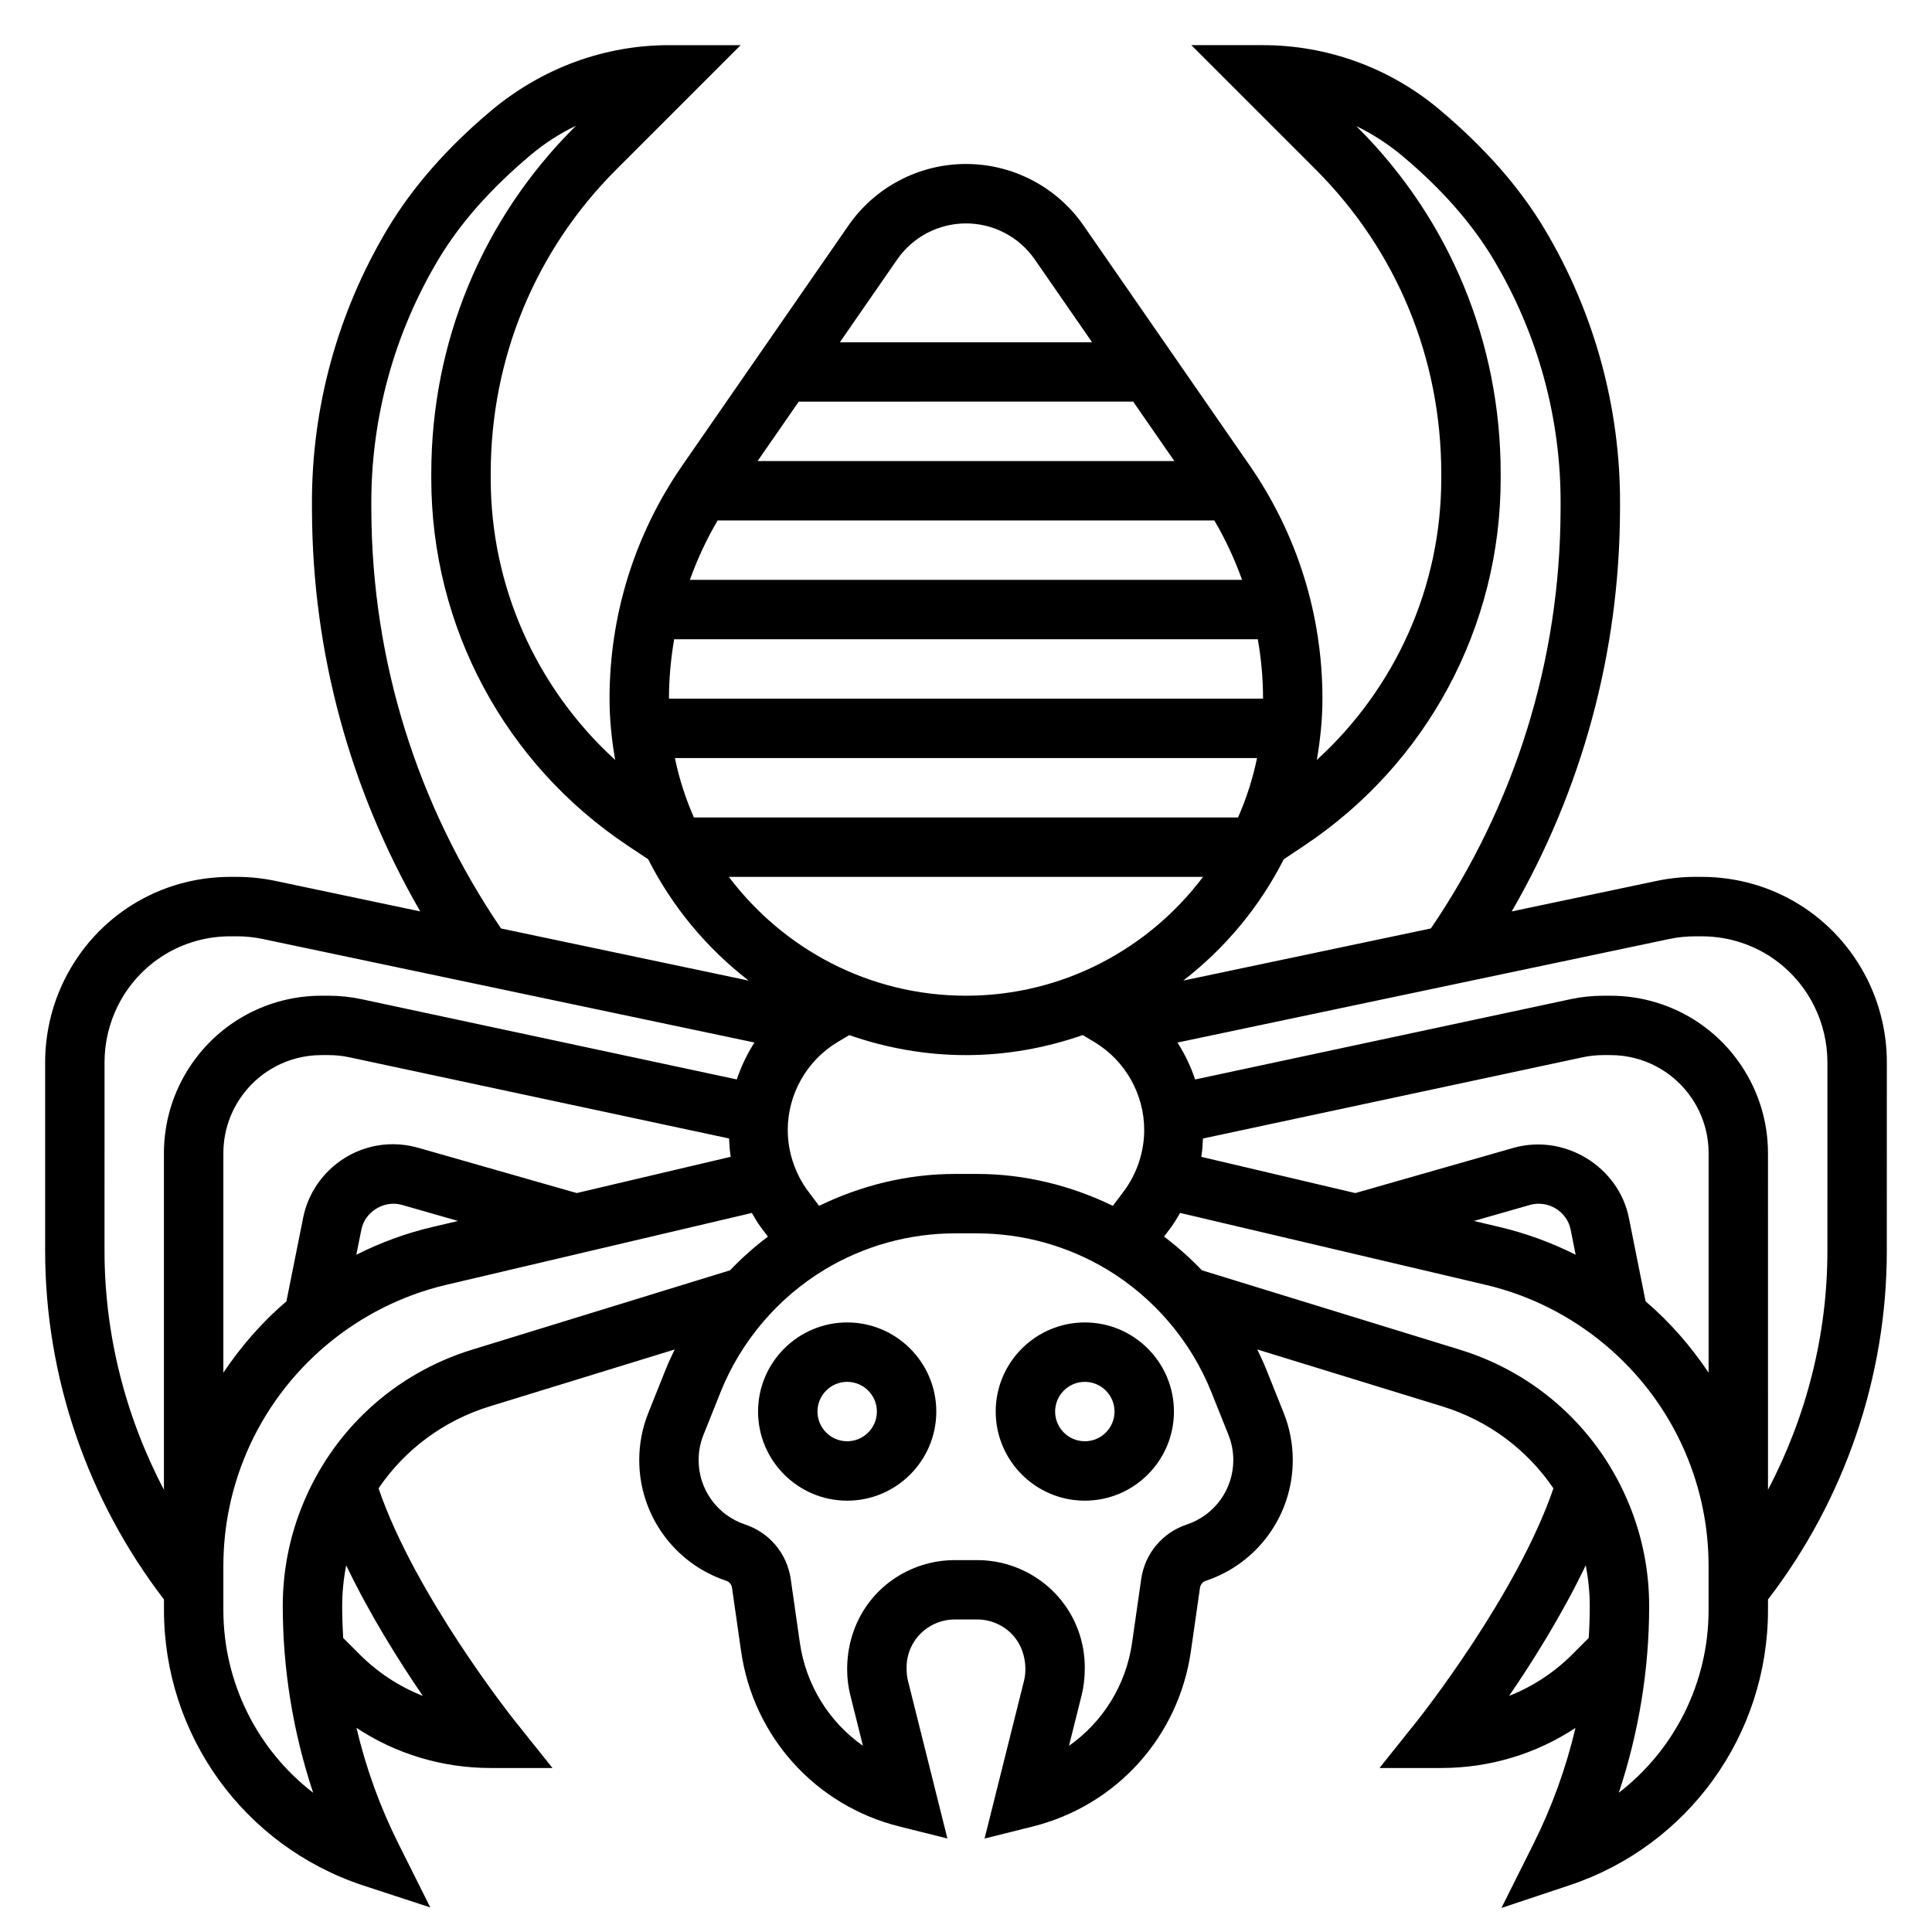
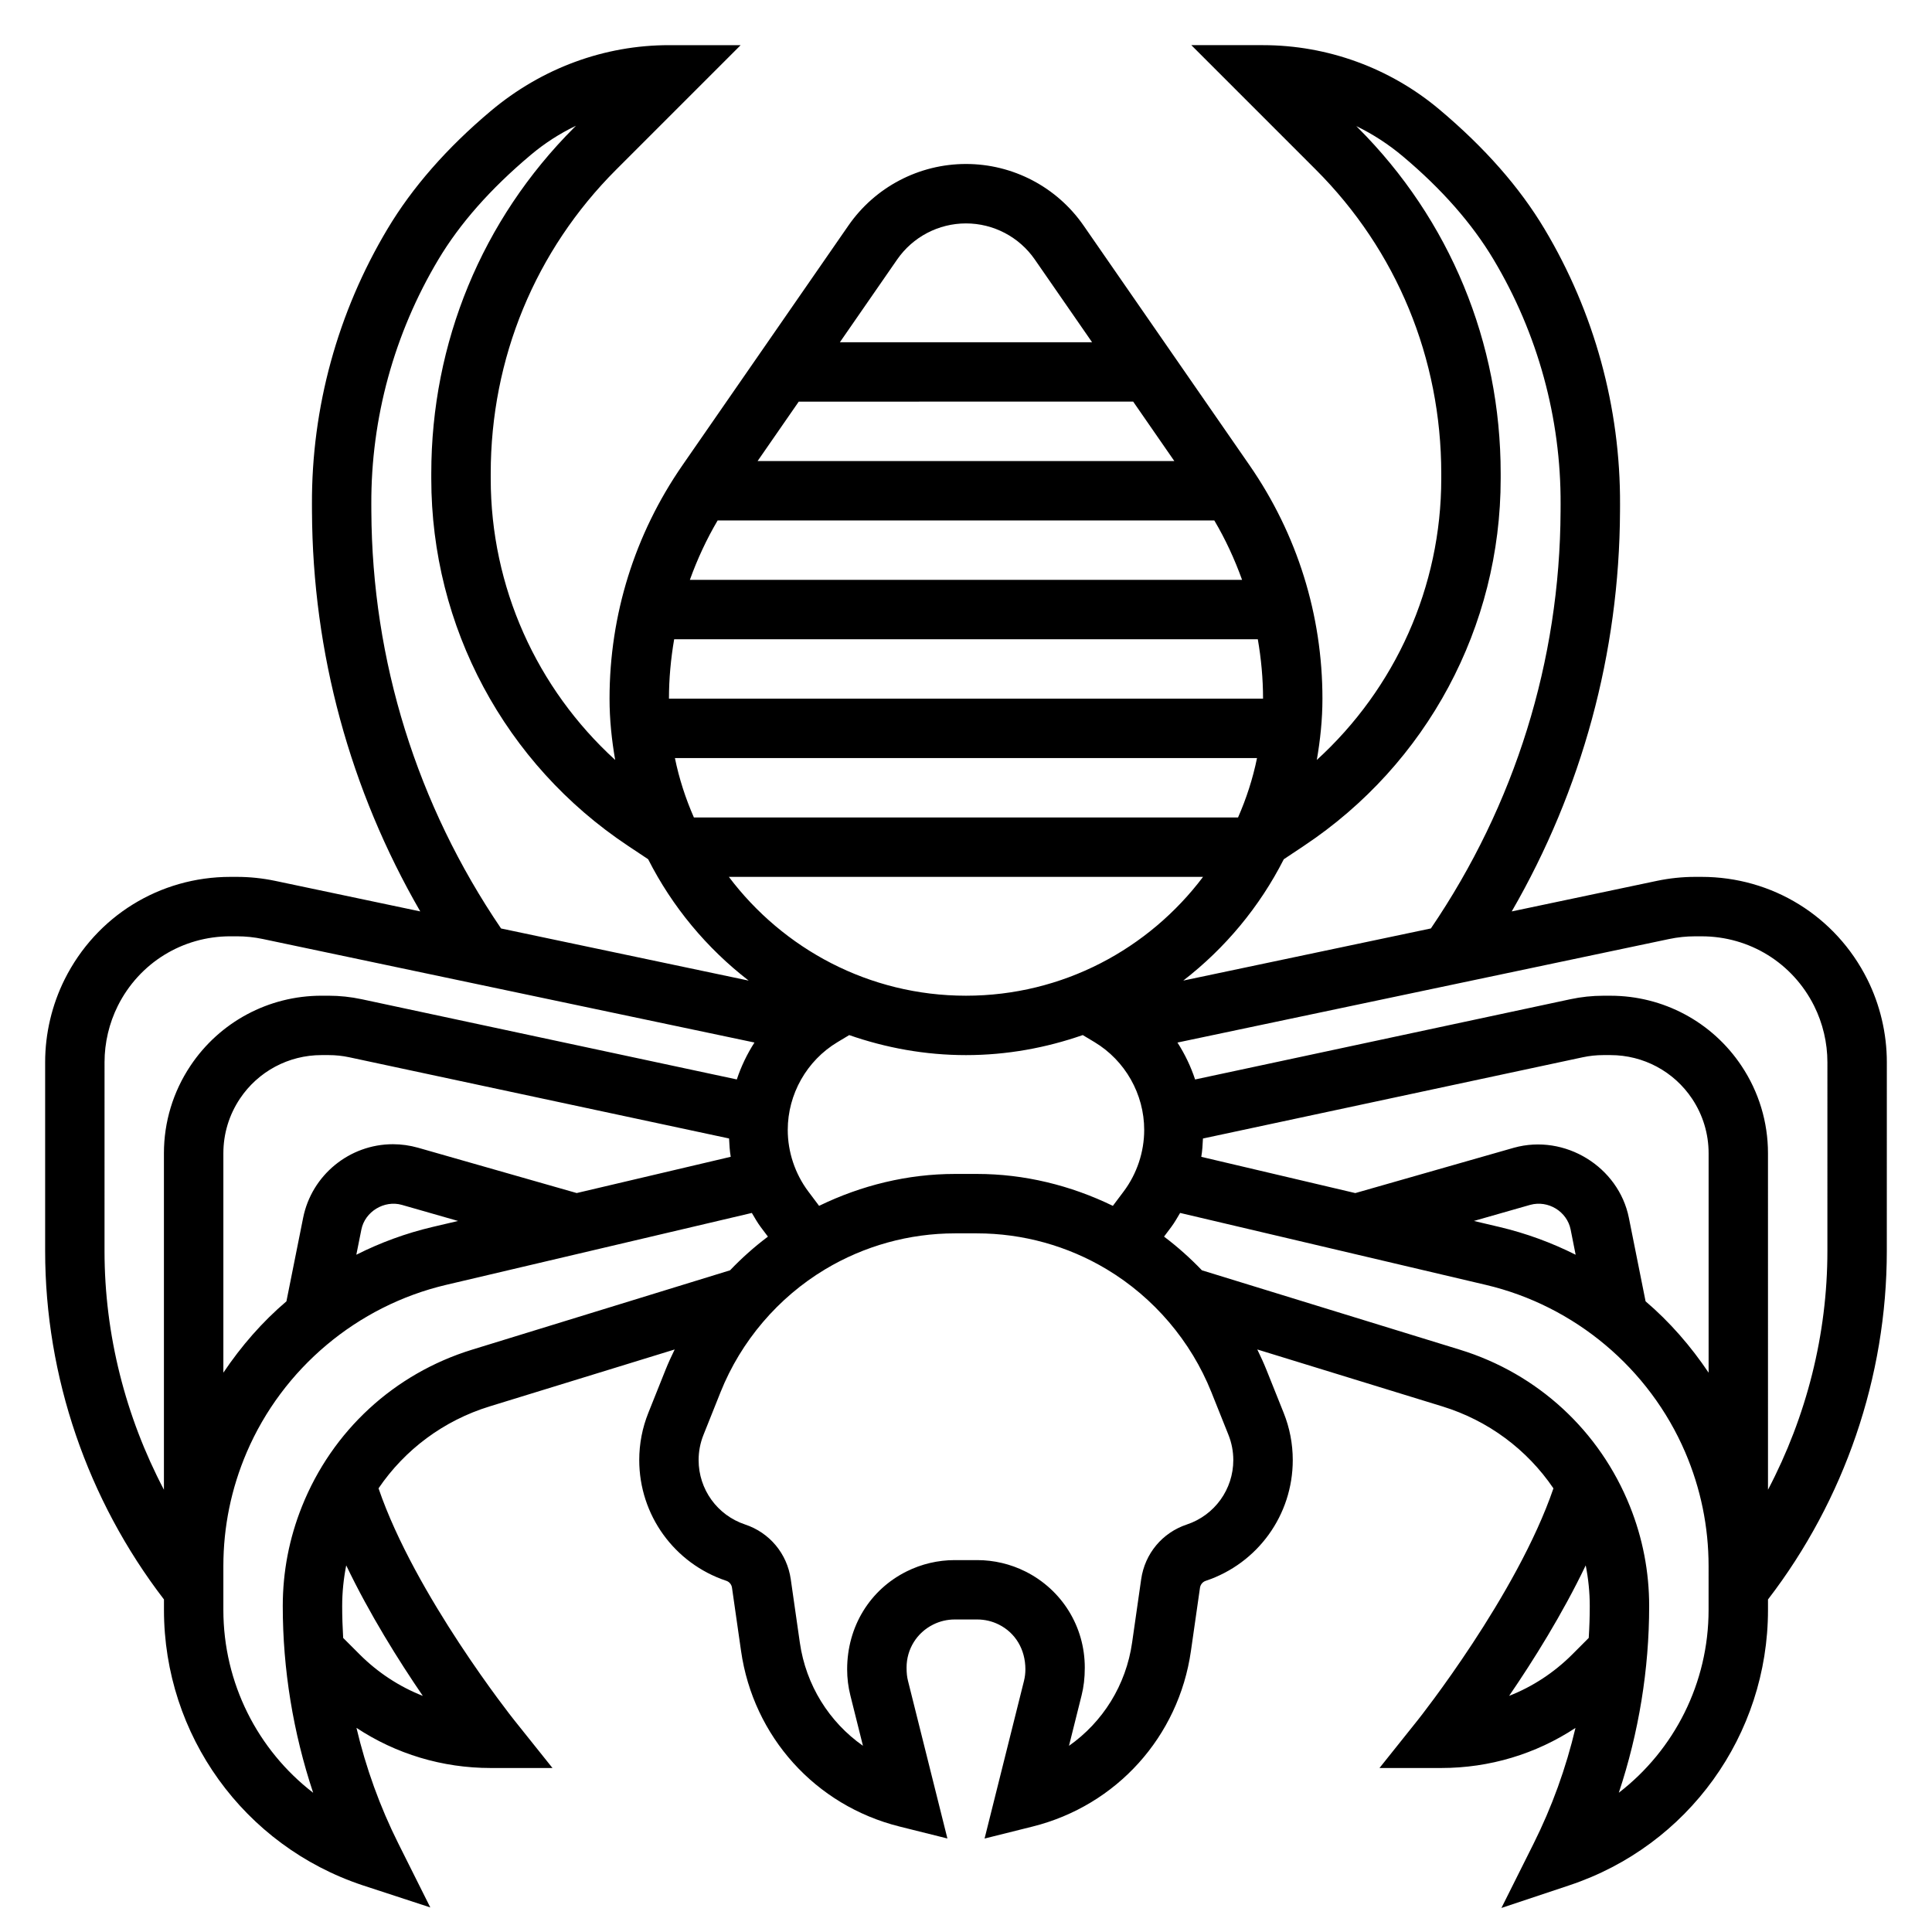
<svg xmlns="http://www.w3.org/2000/svg" fill="#000000" width="800px" height="800px" version="1.1" viewBox="144 144 512 512">
  <g>
-     <path d="m368.51 494.46c-13.02 0-23.617 10.598-23.617 23.617s10.598 23.617 23.617 23.617 23.617-10.598 23.617-23.617c-0.004-13.02-10.598-23.617-23.617-23.617zm0 31.488c-4.336 0-7.871-3.527-7.871-7.871s3.535-7.871 7.871-7.871c4.336 0 7.871 3.527 7.871 7.871 0 4.348-3.535 7.871-7.871 7.871z" />
-     <path d="m431.49 494.46c-13.02 0-23.617 10.598-23.617 23.617s10.598 23.617 23.617 23.617 23.617-10.598 23.617-23.617c-0.004-13.02-10.598-23.617-23.617-23.617zm0 31.488c-4.336 0-7.871-3.527-7.871-7.871s3.535-7.871 7.871-7.871c4.336 0 7.871 3.527 7.871 7.871 0 4.348-3.535 7.871-7.871 7.871z" />
    <path d="m644.03 425.47c0-7.582-1.793-15.176-5.18-21.953-8.375-16.738-25.199-27.137-43.91-27.137h-1.723c-3.371 0-6.769 0.355-10.117 1.055l-38.477 8.102c18.609-32.203 28.527-68.473 28.695-106.01l0.008-1.82c0.117-25.68-6.809-50.934-20.02-73.035-6.566-10.988-15.762-21.492-27.836-31.645-13.062-11-29.672-17.062-46.754-17.062h-19.004l32.969 32.969c21.461 21.438 33.266 50.043 33.266 80.547v1.371c0 28.703-12.172 55.555-32.984 74.547 0.922-5.289 1.496-10.699 1.496-16.25 0-22.207-6.684-43.594-19.324-61.859l-43.965-63.5c-7.078-10.227-18.727-16.336-31.172-16.336s-24.098 6.109-31.172 16.336l-43.965 63.496c-12.645 18.27-19.328 39.656-19.328 61.863 0 5.551 0.574 10.957 1.496 16.246-20.816-18.992-32.984-45.844-32.984-74.543v-1.371c0-30.504 11.809-59.109 33.266-80.547l32.969-32.969h-19.004c-17.082 0-33.691 6.062-47.254 17.477-11.57 9.73-20.766 20.23-27.332 31.227-13.219 22.113-20.145 47.367-20.02 73.027l0.008 1.836c0.164 37.535 10.086 73.801 28.695 106l-38.484-8.102c-3.34-0.695-6.742-1.051-10.109-1.051h-1.727c-18.711 0-35.535 10.398-43.91 27.137-3.383 6.785-5.18 14.371-5.18 21.953v50.066c0 33.305 11.219 65.953 31.488 92.332v2.754c0 33.172 21.145 62.504 52.617 72.988l17.965 5.879-8.5-16.996c-4.856-9.715-8.574-20.012-11.066-30.59 10.473 6.914 22.738 10.637 35.578 10.637h16.367l-10.219-12.785c-0.277-0.34-26.223-33.055-35.879-61.332 6.992-10.289 17.27-17.965 29.441-21.711l49.043-15.09c-0.867 1.777-1.699 3.582-2.441 5.434l-4.535 11.344c-1.605 4-2.418 8.219-2.418 12.531 0 14.539 9.266 27.395 23.074 32 0.797 0.262 1.387 0.977 1.504 1.812l2.402 16.773c3.242 22.703 19.711 40.965 41.957 46.523l12.73 3.18-10.438-41.754c-0.258-1.008-0.383-2.039-0.383-3.547 0-4.856 2.699-9.227 7.047-11.391 1.754-0.883 3.723-1.348 5.691-1.348h6.016c1.969 0 3.938 0.465 5.699 1.348 4.336 2.164 7.035 6.531 7.035 11.859 0 1.039-0.125 2.078-0.379 3.094l-10.438 41.754 12.73-3.18c22.246-5.559 38.715-23.82 41.957-46.523l2.402-16.773c0.125-0.836 0.707-1.551 1.52-1.82 13.793-4.598 23.066-17.461 23.066-31.992 0-4.312-0.812-8.535-2.41-12.523l-4.551-11.367c-0.738-1.844-1.566-3.644-2.441-5.434l49.043 15.09c12.172 3.746 22.449 11.43 29.441 21.719-9.668 28.27-35.613 60.984-35.887 61.324l-10.211 12.785h16.363c12.84 0 25.098-3.723 35.574-10.621-2.504 10.605-6.234 20.934-11.125 30.715l-8.5 16.996 18.035-6.016c31.465-10.48 52.609-39.812 52.609-72.984v-2.754c20.27-26.379 31.488-59.016 31.488-92.332zm-154.48-57.316c32.652-21.719 52.145-58.094 52.145-97.305v-1.371c0-34.707-13.453-67.273-37.879-91.676l-0.379-0.387c4.367 2.125 8.535 4.816 12.406 8.078 10.227 8.598 18.285 17.766 23.945 27.246 11.746 19.648 17.895 42.09 17.789 64.898l-0.008 1.82c-0.172 39.684-12.098 77.832-34.371 110.59l-65.621 13.816c11.109-8.582 20.238-19.547 26.641-32.156zm73.902 56.031c1.785-0.383 3.629-0.574 5.449-0.574h1.898c8.715 0 16.801 4.328 21.633 11.578 2.856 4.293 4.367 9.27 4.367 14.426v58.16c-4.731-7.039-10.297-13.445-16.703-18.91l-4.426-22.121c-2.699-13.5-16.926-22.348-30.473-18.578l-42.027 12.012-40.816-9.605c0.277-1.605 0.355-3.227 0.441-4.856zm-1.891 52.336c-6.367-3.203-13.137-5.691-20.191-7.359l-6.777-1.598 14.91-4.258c4.809-1.324 9.777 1.777 10.73 6.527zm-264.73-16.352-42.051-12.012c-2.184-0.613-4.418-0.93-6.652-0.93-11.523 0-21.539 8.203-23.797 19.516l-4.426 22.121c-6.414 5.461-11.98 11.863-16.711 18.906v-58.16c0-5.148 1.512-10.133 4.367-14.422 4.824-7.246 12.918-11.578 21.633-11.578h1.898c1.82 0 3.66 0.188 5.457 0.574l100.66 21.523c0.086 1.629 0.164 3.25 0.441 4.856zm-31.441 7.398-6.769 1.59c-7.055 1.66-13.824 4.148-20.191 7.359l1.34-6.691c0.953-4.746 6.055-7.832 10.707-6.527zm57.262-154.16h154.68c0.891 5.164 1.387 10.422 1.387 15.742h-157.44c0-5.32 0.496-10.578 1.379-15.742zm132.55-47.23h-110.43l10.902-15.742 88.629-0.004zm10.598 15.742c2.977 5.031 5.398 10.305 7.359 15.742l-146.34 0.004c1.961-5.441 4.394-10.715 7.359-15.742zm11.32 62.977c-1.117 5.481-2.832 10.738-5.031 15.742h-144.2c-2.195-5.008-3.914-10.266-5.031-15.742zm-14.305 31.488c-14.383 19.074-37.148 31.488-62.828 31.488-25.68 0-48.445-12.414-62.828-31.488zm-101.75 87.176-2.883-3.84c-3.492-4.672-5.422-10.449-5.422-16.281 0-9.477 5.047-18.391 13.18-23.262l3.109-1.867c9.715 3.379 20.098 5.305 30.945 5.305s21.23-1.93 30.945-5.312l3.117 1.867c8.121 4.879 13.168 13.781 13.168 23.27 0 5.832-1.93 11.617-5.422 16.281l-2.883 3.84c-11.219-5.449-23.488-8.457-36.023-8.457h-5.809c-12.531 0-24.805 3.008-36.023 8.457zm20.695-250.8c4.141-5.981 10.961-9.555 18.234-9.555s14.09 3.574 18.23 9.555l15.184 21.934h-66.832zm-139.35 66.707-0.008-1.836c-0.102-22.797 6.047-45.242 17.789-64.891 5.668-9.477 13.723-18.648 24.457-27.68 3.676-3.094 7.707-5.691 11.988-7.738l-0.48 0.48c-24.41 24.41-37.863 56.977-37.863 91.684v1.371c0 39.211 19.492 75.594 52.137 97.297l5.336 3.551c6.398 12.617 15.531 23.586 26.641 32.164l-65.621-13.816c-22.27-32.762-34.195-70.91-34.375-110.59zm-70.707 146.01c0-5.148 1.219-10.312 3.519-14.918 5.684-11.367 17.113-18.43 29.824-18.43h1.723c2.289 0 4.606 0.234 6.871 0.715l130.3 27.434c-1.961 3.055-3.535 6.328-4.676 9.785l-99.43-21.262c-2.879-0.613-5.824-0.926-8.75-0.926h-1.898c-13.988 0-26.977 6.949-34.73 18.586-4.59 6.879-7.016 14.895-7.016 23.16v89.176c-10.203-19.414-15.742-41.156-15.742-63.242zm67.59 156.94-4.352-4.352c-0.168-2.812-0.262-5.633-0.262-8.441 0-3.644 0.371-7.25 1.07-10.785 6.172 12.895 13.926 25.277 20.301 34.59-6.203-2.441-11.902-6.156-16.758-11.012zm29.824-80.746c-20.641 6.352-37.078 21.492-45.098 41.547-3.379 8.434-5.086 17.32-5.086 26.406 0 16.75 2.746 33.52 8.055 49.477-14.73-11.352-23.797-29.09-23.797-48.461v-11.602c0-10.43 2.086-20.578 6.188-30.164 9.531-22.238 29.293-38.832 52.844-44.375l81.02-19.059c0.754 1.258 1.465 2.551 2.348 3.731l1.914 2.543c-3.59 2.699-6.941 5.684-10.035 8.926zm189.43 46.328c-6.519 2.156-11.164 7.731-12.129 14.531l-2.402 16.773c-1.613 11.305-7.785 21.074-16.727 27.355l3.336-13.352c0.566-2.258 0.852-4.578 0.852-7.379 0-10.863-6.039-20.617-15.742-25.473-3.941-1.973-8.348-3.012-12.742-3.012h-6.016c-4.398 0-8.797 1.039-12.734 3.008-9.715 4.848-15.742 14.609-15.742 25.945 0 2.332 0.285 4.652 0.852 6.902l3.336 13.352c-8.941-6.281-15.113-16.051-16.727-27.355l-2.402-16.773c-0.969-6.793-5.613-12.367-12.121-14.523-7.356-2.457-12.301-9.312-12.301-17.059 0-2.297 0.434-4.543 1.289-6.684l4.535-11.352c5.398-13.492 15.242-25.039 27.703-32.52 10.391-6.234 22.297-9.531 34.418-9.531h5.809c12.121 0 24.027 3.297 34.418 9.531 12.461 7.477 22.301 19.027 27.703 32.52l4.543 11.359c0.848 2.133 1.281 4.379 1.281 6.676 0 7.746-4.945 14.602-12.289 17.059zm102.14 34.418c-4.856 4.856-10.555 8.574-16.758 11.004 6.375-9.305 14.129-21.688 20.301-34.582 0.699 3.535 1.07 7.141 1.07 10.785 0 2.816-0.094 5.629-0.27 8.438zm36.102-11.777c0 19.375-9.07 37.102-23.789 48.453 5.289-15.918 8.043-32.703 8.043-49.469 0-9.086-1.707-17.973-5.086-26.402-8.023-20.059-24.457-35.203-45.098-41.547l-68.344-21.035c-3.102-3.234-6.453-6.227-10.035-8.926l1.914-2.551c0.883-1.18 1.59-2.465 2.348-3.723l81.02 19.066c23.555 5.543 43.312 22.137 52.844 44.375 4.098 9.578 6.184 19.723 6.184 30.152zm31.488-95.086c0 22.09-5.543 43.832-15.742 63.242l-0.004-89.172c0-8.266-2.426-16.27-7.016-23.152-7.754-11.645-20.734-18.594-34.73-18.594h-1.898c-2.93 0-5.871 0.316-8.746 0.93l-99.43 21.262c-1.141-3.457-2.715-6.731-4.676-9.785l130.29-27.434c2.277-0.48 4.59-0.719 6.883-0.719h1.723c12.715 0 24.137 7.062 29.828 18.438 2.297 4.606 3.519 9.762 3.519 14.91z" />
  </g>
</svg>